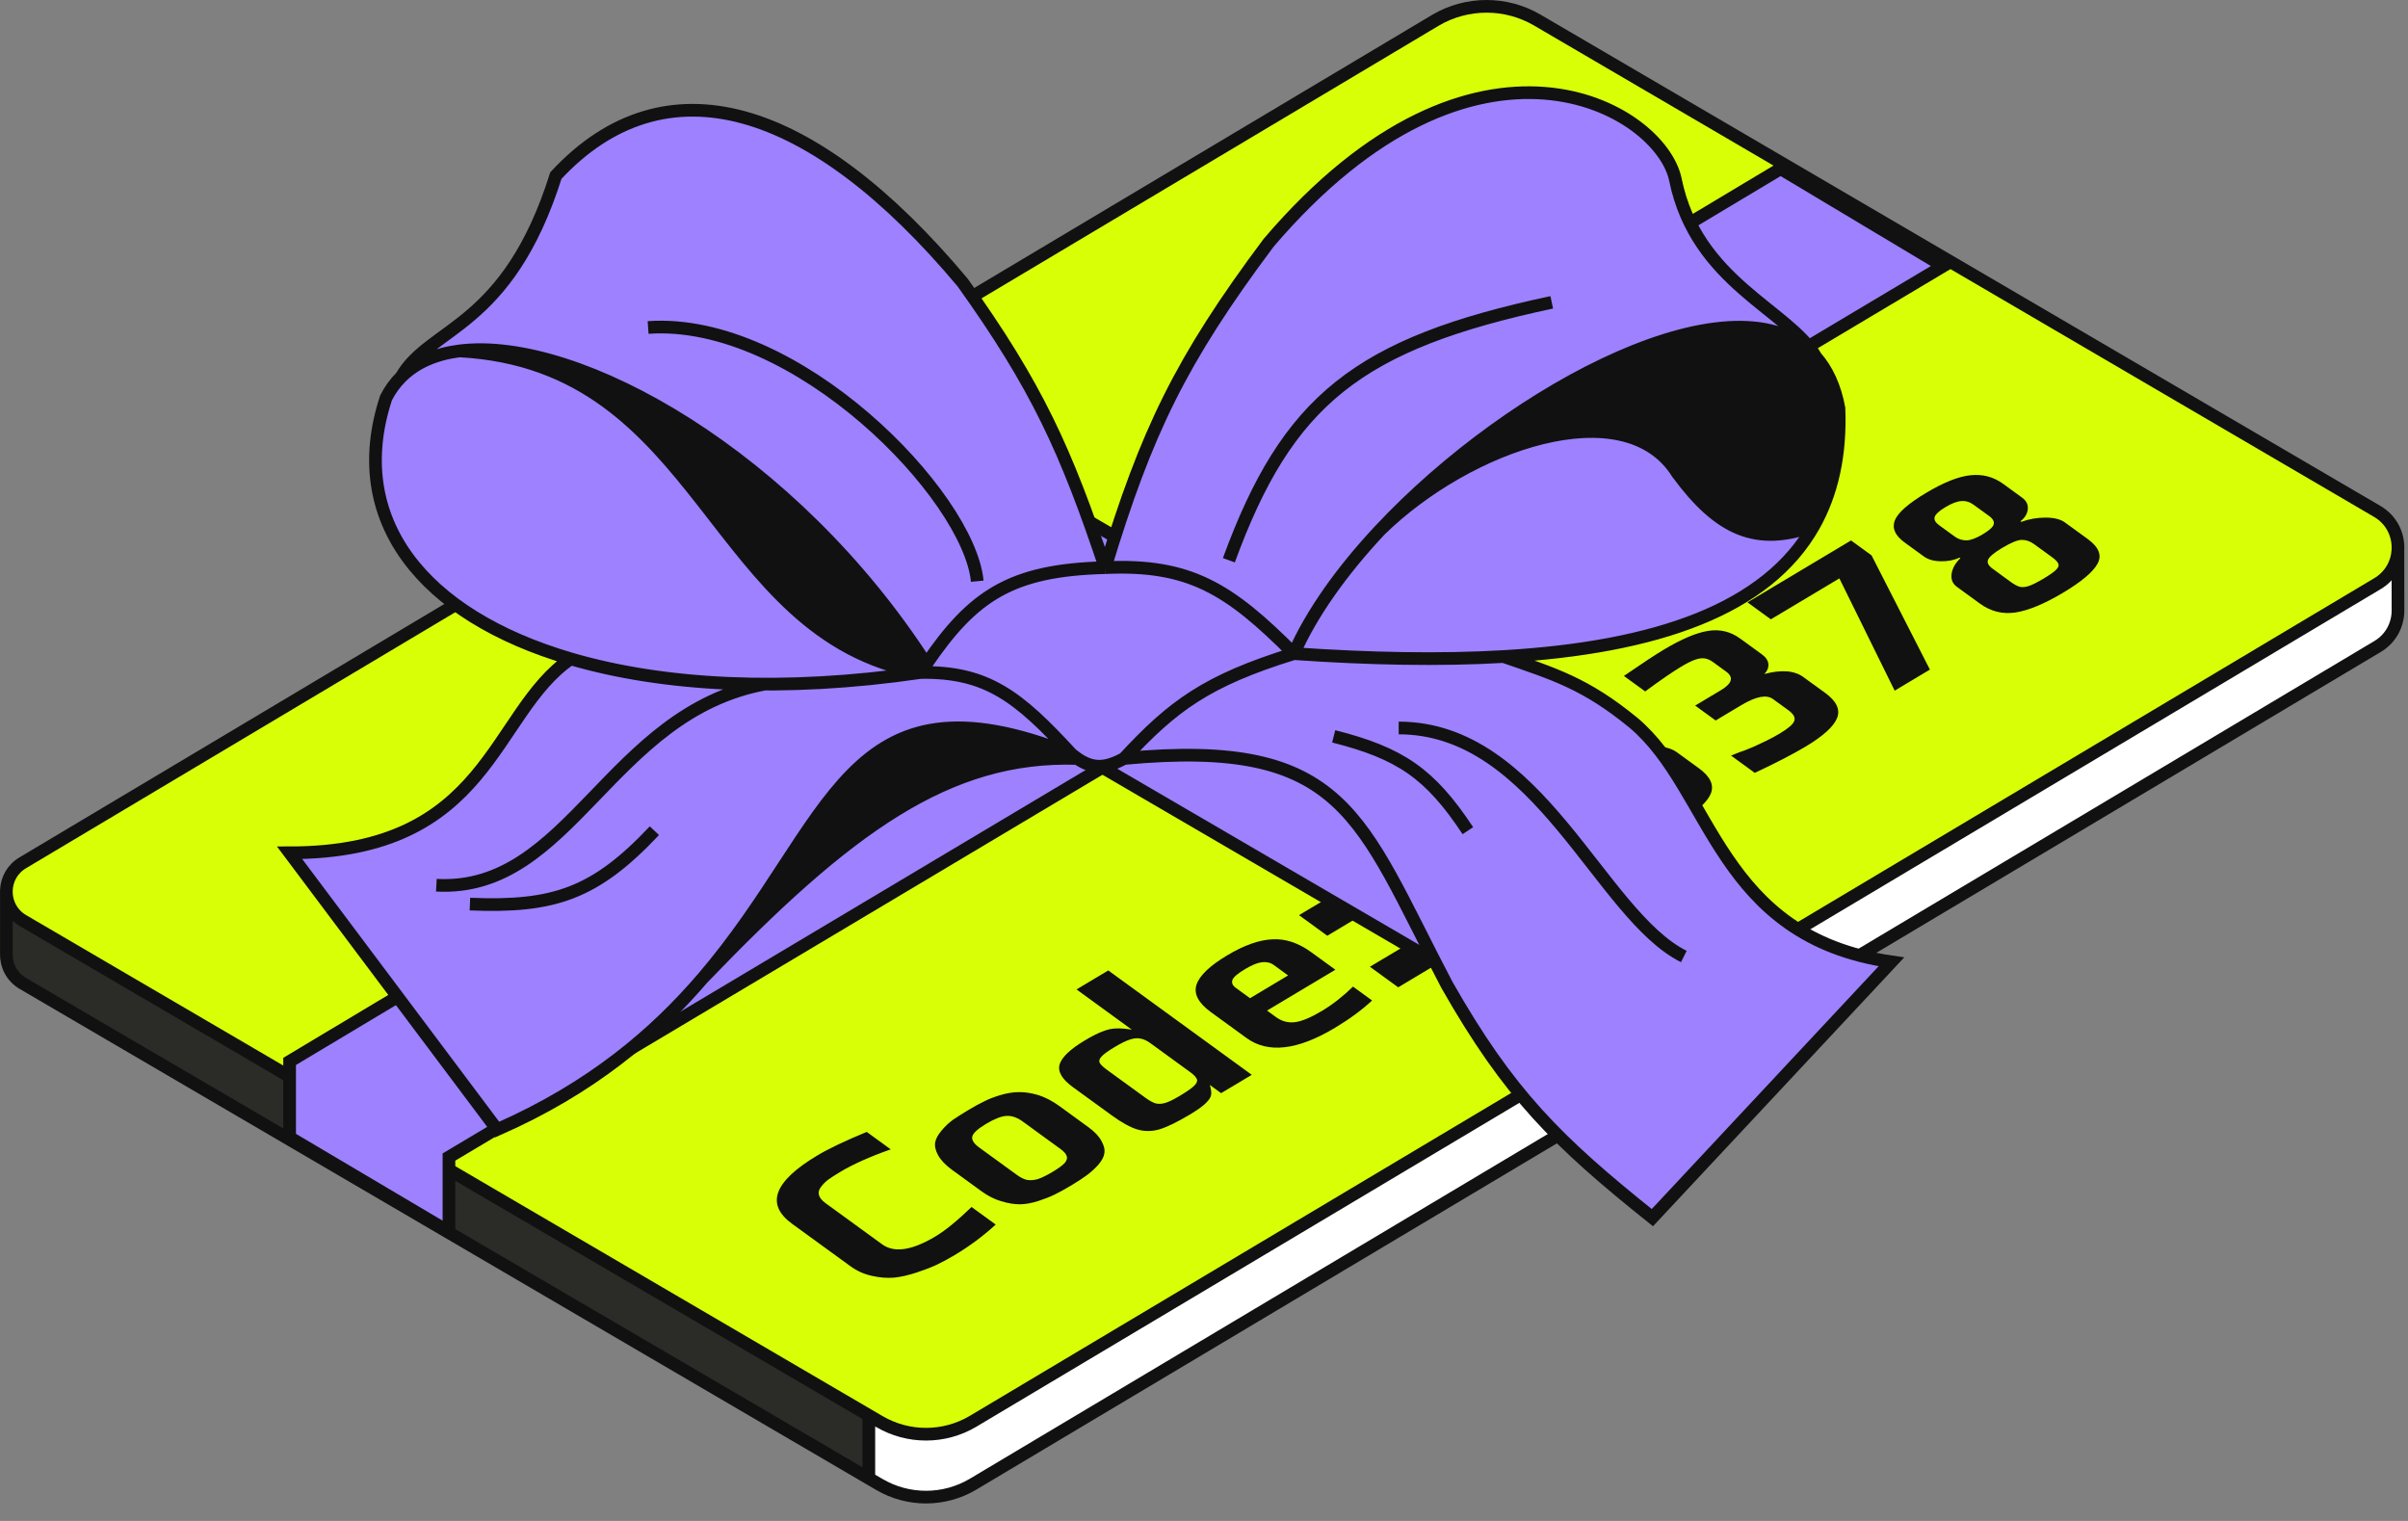
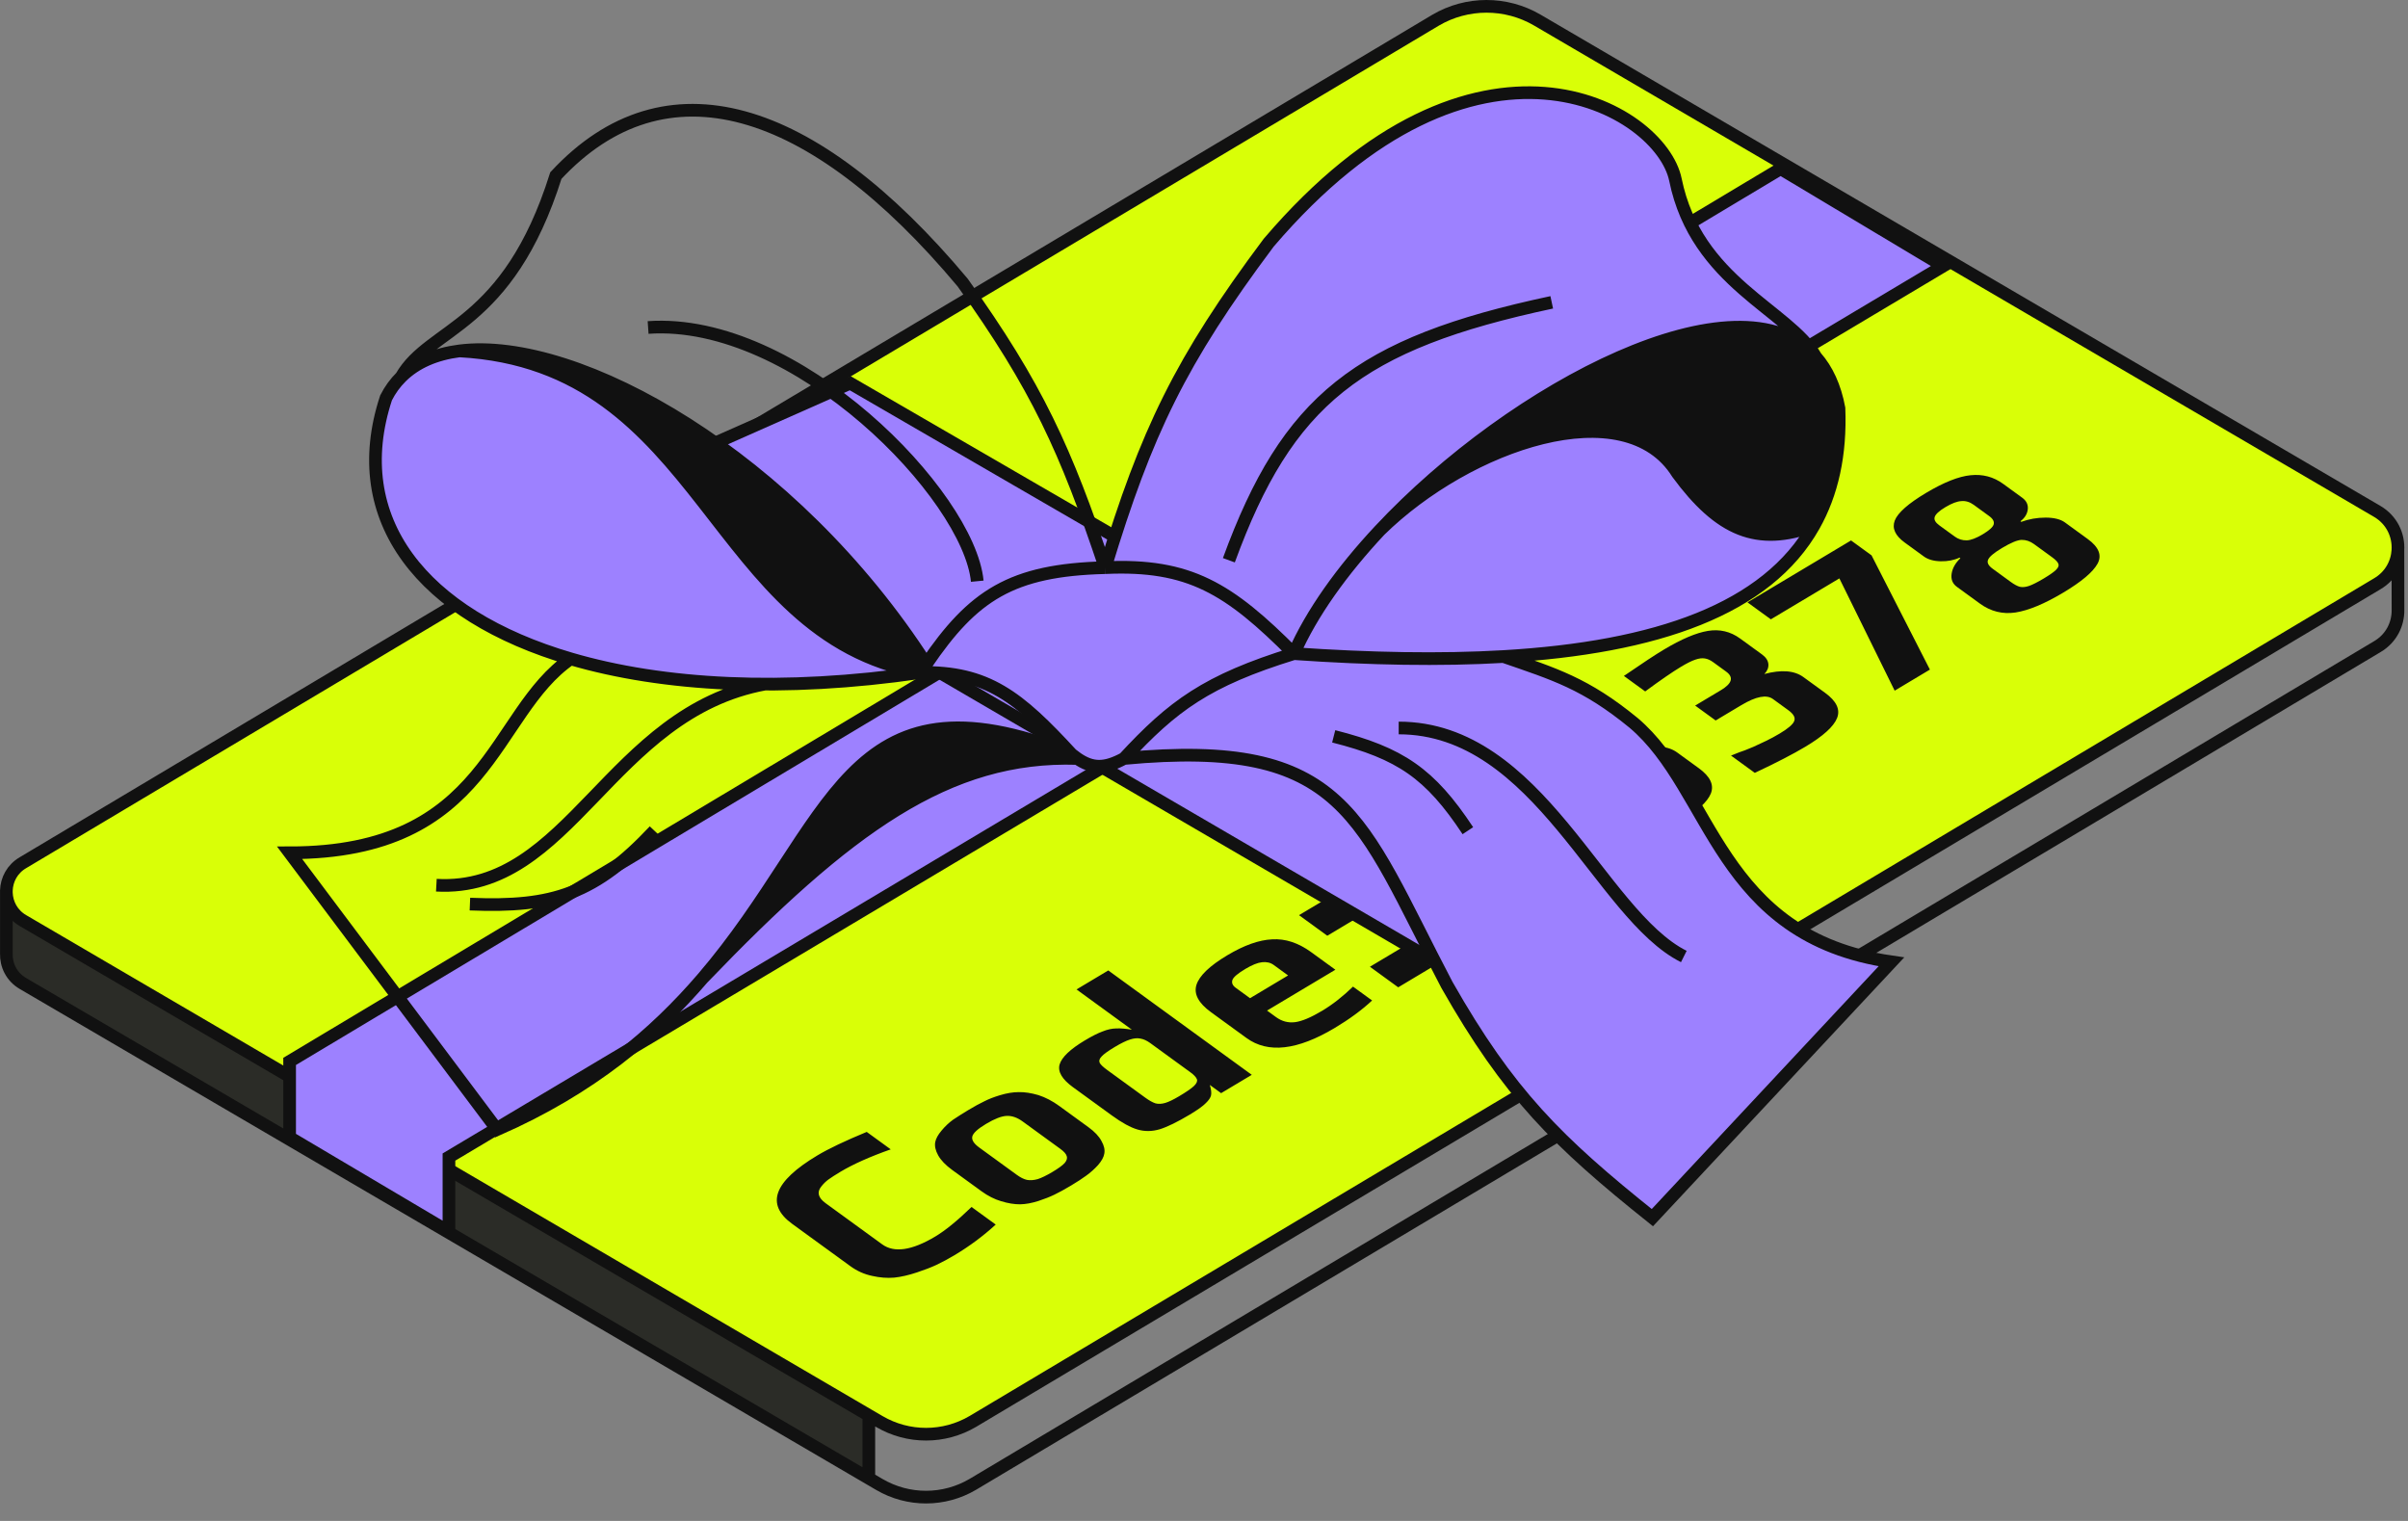
<svg xmlns="http://www.w3.org/2000/svg" width="95" height="60" viewBox="0 0 95 60" fill="none">
  <rect x="0" y="0" width="95" height="60" fill="#808080" stroke="none" />
  <path d="M56.632 0.799L0.902 34.034C0.481 34.282 0.264 34.705 0.251 35.133V35.215C0.264 35.645 0.482 36.069 0.905 36.316L34.277 55.836L34.695 56.08C35.833 56.746 37.242 56.744 38.379 56.075L93.79 23.028C94.3 22.727 94.571 22.222 94.602 21.703C94.637 21.116 94.365 20.513 93.786 20.174L60.651 0.793C59.409 0.067 57.871 0.069 56.632 0.799Z" fill="#D9FF07" />
  <path d="M0.251 37.614C0.237 38.072 0.455 38.535 0.905 38.798L34.277 58.318V55.836L0.905 36.316C0.482 36.069 0.264 35.645 0.251 35.215V37.614Z" fill="#2B2C27" />
-   <path d="M93.79 23.028L38.379 56.075C37.242 56.744 35.833 56.746 34.695 56.08L34.277 55.836V58.318L34.695 58.562C35.833 59.228 37.242 59.226 38.379 58.556L93.79 25.509C94.342 25.184 94.614 24.618 94.605 24.056L94.602 21.703C94.571 22.222 94.3 22.727 93.79 23.028Z" fill="white" />
  <path d="M0.251 35.133C0.264 34.705 0.481 34.282 0.902 34.034L56.632 0.799C57.871 0.069 59.409 0.067 60.651 0.793L93.786 20.174C94.365 20.513 94.637 21.116 94.602 21.703M0.251 35.133V35.215M0.251 35.133C0.25 35.16 0.25 35.188 0.251 35.215M94.602 21.703C94.571 22.222 94.3 22.727 93.79 23.028L38.379 56.075C37.242 56.744 35.833 56.746 34.695 56.08L34.277 55.836M94.602 21.703L94.605 24.056C94.614 24.618 94.342 25.184 93.79 25.509L38.379 58.556C37.242 59.226 35.833 59.228 34.695 58.562L34.277 58.318M34.277 55.836L0.905 36.316C0.482 36.069 0.264 35.645 0.251 35.215M34.277 55.836V58.318M34.277 58.318L0.905 38.798C0.455 38.535 0.237 38.072 0.251 37.614V35.215" stroke="#111111" stroke-width="0.5" />
  <path d="M37.658 49.515C37.407 49.665 37.17 49.792 36.948 49.897C36.732 49.997 36.477 50.096 36.183 50.193C35.855 50.303 35.554 50.372 35.28 50.401C35 50.425 34.709 50.402 34.406 50.333C34.097 50.268 33.813 50.141 33.554 49.953L31.249 48.277C30.193 47.508 30.526 46.609 32.248 45.58C32.689 45.316 33.337 45.007 34.194 44.653L35.141 45.341C34.326 45.628 33.667 45.922 33.163 46.222C32.951 46.349 32.791 46.452 32.681 46.532C32.578 46.608 32.484 46.699 32.402 46.806C32.219 47.029 32.276 47.249 32.572 47.465L34.804 49.088C35.279 49.433 35.977 49.33 36.898 48.78C37.293 48.544 37.77 48.155 38.329 47.614L39.283 48.308C38.789 48.76 38.248 49.163 37.658 49.515ZM42.257 46.767C41.999 46.921 41.779 47.042 41.597 47.129C41.415 47.217 41.206 47.299 40.968 47.377C40.708 47.46 40.467 47.505 40.244 47.509C40.015 47.51 39.767 47.469 39.498 47.387C39.234 47.309 38.975 47.178 38.722 46.994L37.565 46.153C37.306 45.964 37.123 45.774 37.015 45.582C36.907 45.389 36.867 45.213 36.897 45.052C36.925 44.914 37.007 44.765 37.142 44.605C37.278 44.439 37.432 44.293 37.605 44.168C37.812 44.031 38.004 43.909 38.181 43.803C38.444 43.645 38.661 43.526 38.832 43.446C39.003 43.358 39.21 43.277 39.453 43.204C39.718 43.124 39.965 43.083 40.193 43.083C40.427 43.078 40.684 43.118 40.965 43.2C41.245 43.29 41.519 43.433 41.789 43.629L42.945 44.47C43.188 44.647 43.358 44.827 43.455 45.012C43.559 45.193 43.596 45.36 43.566 45.513C43.544 45.648 43.462 45.797 43.321 45.96C43.18 46.115 43.023 46.256 42.851 46.38C42.695 46.495 42.497 46.623 42.257 46.767ZM41.521 46.232C41.756 46.092 41.917 45.974 42.005 45.879C42.087 45.779 42.114 45.689 42.084 45.606C42.06 45.521 41.975 45.425 41.829 45.319L40.349 44.243C40.134 44.086 39.923 44.012 39.716 44.021C39.51 44.03 39.241 44.134 38.909 44.332C38.577 44.53 38.394 44.697 38.36 44.831C38.326 44.966 38.417 45.112 38.633 45.269L40.113 46.345C40.258 46.451 40.392 46.517 40.513 46.545C40.64 46.569 40.782 46.559 40.94 46.515C41.093 46.466 41.286 46.372 41.521 46.232ZM46.942 43.968C46.45 44.262 46.054 44.455 45.755 44.548C45.45 44.638 45.158 44.641 44.877 44.558C44.597 44.476 44.258 44.29 43.859 43.999L42.33 42.888C41.899 42.574 41.723 42.276 41.803 41.992C41.888 41.706 42.222 41.388 42.806 41.039C43.081 40.875 43.312 40.758 43.498 40.69C43.686 40.613 43.866 40.574 44.038 40.571C44.206 40.563 44.411 40.58 44.654 40.62L42.471 39.032L43.724 38.283L49.385 42.401L48.175 43.124L47.73 42.8C47.783 42.976 47.799 43.112 47.778 43.211C47.757 43.302 47.689 43.404 47.572 43.516C47.456 43.636 47.245 43.786 46.942 43.968ZM46.524 43.242C46.804 43.075 46.997 42.942 47.102 42.844C47.206 42.745 47.246 42.657 47.222 42.579C47.192 42.497 47.105 42.403 46.959 42.297L45.382 41.15C45.247 41.052 45.119 40.993 44.998 40.972C44.876 40.945 44.736 40.957 44.578 41.009C44.426 41.057 44.226 41.155 43.98 41.302C43.717 41.459 43.544 41.584 43.462 41.675C43.375 41.763 43.349 41.847 43.384 41.926C43.42 41.997 43.521 42.094 43.688 42.215L45.185 43.303C45.336 43.413 45.469 43.487 45.584 43.526C45.699 43.556 45.828 43.551 45.969 43.51C46.11 43.468 46.295 43.379 46.524 43.242ZM52.654 40.554C51.183 41.433 50.025 41.565 49.178 40.949L47.771 39.926C47.281 39.569 47.091 39.211 47.202 38.852C47.318 38.489 47.725 38.099 48.424 37.682C49.082 37.289 49.67 37.08 50.189 37.056C50.709 37.024 51.222 37.193 51.728 37.561L52.683 38.255L49.987 39.866L50.343 40.125C50.569 40.289 50.817 40.356 51.086 40.324C51.355 40.292 51.712 40.142 52.158 39.876C52.571 39.629 52.977 39.311 53.379 38.921L54.132 39.468C53.725 39.847 53.232 40.209 52.654 40.554ZM50.818 38.48L50.252 38.068C50.123 37.974 49.968 37.938 49.789 37.959C49.616 37.977 49.398 38.065 49.134 38.222C48.831 38.403 48.66 38.548 48.622 38.657C48.583 38.773 48.626 38.876 48.75 38.966L49.316 39.378L50.818 38.48ZM51.248 36.102L52.587 35.302L53.703 36.113L52.364 36.914L51.248 36.102ZM54.046 38.137L55.385 37.337L56.501 38.148L55.162 38.949L54.046 38.137ZM60.647 34.268L58.072 35.807L57.142 35.13L56.174 31.39L57.591 30.544L60.931 32.973L61.532 32.614L62.381 33.232L61.78 33.591L62.839 34.361L61.706 35.038L60.647 34.268ZM59.798 33.65L57.574 32.033L58.295 34.548L59.798 33.65ZM66.243 32.435C65.762 32.722 65.098 33.065 64.25 33.465L63.312 32.782L63.635 32.654C63.766 32.604 63.839 32.578 63.856 32.575L64.197 32.436C64.276 32.403 64.438 32.328 64.683 32.21C64.871 32.119 65.053 32.021 65.231 31.915C65.563 31.716 65.754 31.552 65.804 31.422C65.86 31.288 65.783 31.145 65.573 30.992L64.967 30.551C64.713 30.367 64.297 30.447 63.719 30.793L62.706 31.398L61.898 30.81L62.911 30.204C63.357 29.938 63.427 29.693 63.119 29.469L62.61 29.099C62.497 29.016 62.388 28.967 62.282 28.951C62.172 28.932 62.043 28.948 61.896 29C61.755 29.049 61.569 29.142 61.34 29.279C61.014 29.473 60.543 29.798 59.927 30.252L59.086 29.64C59.815 29.14 60.34 28.794 60.661 28.602C61.359 28.185 61.938 27.939 62.398 27.864C62.864 27.786 63.288 27.886 63.671 28.164L64.536 28.794C64.693 28.907 64.776 29.036 64.786 29.18C64.797 29.317 64.744 29.445 64.627 29.565C65.298 29.385 65.811 29.425 66.167 29.684L67.024 30.307C67.472 30.633 67.629 30.964 67.497 31.3C67.365 31.636 66.947 32.014 66.243 32.435ZM71.223 29.459C70.742 29.747 70.078 30.09 69.23 30.489L68.292 29.807L68.615 29.678C68.745 29.629 68.819 29.603 68.836 29.6L69.176 29.461C69.255 29.427 69.418 29.352 69.662 29.234C69.85 29.144 70.033 29.045 70.21 28.939C70.542 28.741 70.733 28.577 70.784 28.447C70.84 28.313 70.763 28.17 70.553 28.017L69.946 27.576C69.693 27.391 69.277 27.472 68.699 27.817L67.686 28.422L66.877 27.834L67.89 27.229C68.337 26.962 68.406 26.717 68.099 26.494L67.589 26.123C67.476 26.041 67.367 25.992 67.262 25.976C67.151 25.956 67.023 25.973 66.876 26.025C66.734 26.073 66.549 26.166 66.32 26.303C65.994 26.498 65.522 26.822 64.906 27.276L64.065 26.665C64.795 26.164 65.32 25.818 65.641 25.627C66.339 25.21 66.918 24.964 67.378 24.889C67.844 24.811 68.268 24.911 68.651 25.189L69.516 25.818C69.672 25.932 69.755 26.061 69.766 26.205C69.776 26.341 69.723 26.47 69.606 26.589C70.277 26.41 70.79 26.45 71.146 26.709L72.004 27.332C72.451 27.657 72.609 27.988 72.477 28.324C72.344 28.66 71.927 29.039 71.223 29.459ZM72.567 22.817L69.863 24.432L68.941 23.762L73.027 21.32L73.836 21.908L76.138 26.415L74.748 27.246L72.567 22.817ZM81.396 23.38C80.658 23.821 80.031 24.082 79.515 24.162C79.005 24.238 78.537 24.121 78.111 23.811L77.205 23.152C77.033 23.027 76.962 22.855 76.995 22.635C77.027 22.416 77.142 22.212 77.34 22.022L77.307 21.998C77.091 22.099 76.844 22.147 76.566 22.142C76.288 22.136 76.065 22.073 75.898 21.951L75.146 21.404C74.768 21.13 74.637 20.841 74.751 20.537C74.87 20.23 75.282 19.866 75.986 19.445C76.69 19.025 77.277 18.792 77.746 18.747C78.222 18.698 78.648 18.811 79.026 19.086L79.778 19.633C79.945 19.755 80.019 19.907 80 20.09C79.98 20.273 79.884 20.43 79.711 20.562L79.743 20.586C80.049 20.475 80.369 20.419 80.703 20.419C81.037 20.42 81.29 20.483 81.463 20.608L82.369 21.267C82.805 21.585 82.933 21.909 82.751 22.239C82.569 22.569 82.117 22.949 81.396 23.38ZM78.226 21.075C78.478 20.924 78.62 20.796 78.653 20.691C78.686 20.578 78.627 20.467 78.476 20.358L77.869 19.916C77.713 19.803 77.551 19.753 77.383 19.768C77.216 19.775 77.006 19.854 76.754 20.004C76.502 20.154 76.36 20.286 76.327 20.398C76.294 20.504 76.356 20.613 76.513 20.727L77.119 21.168C77.26 21.27 77.416 21.319 77.589 21.316C77.75 21.312 77.963 21.232 78.226 21.075ZM80.628 22.822C80.874 22.674 81.038 22.559 81.12 22.474C81.207 22.386 81.236 22.308 81.206 22.241C81.181 22.17 81.098 22.083 80.958 21.981L80.247 21.464C80.09 21.35 79.926 21.295 79.753 21.298C79.585 21.305 79.33 21.411 78.987 21.616C78.661 21.811 78.475 21.968 78.431 22.088C78.387 22.2 78.448 22.317 78.616 22.438L79.327 22.956C79.467 23.058 79.587 23.122 79.686 23.149C79.791 23.172 79.911 23.161 80.047 23.115C80.188 23.066 80.382 22.968 80.628 22.822Z" fill="#111111" />
  <path d="M11.426 44.871L17.712 48.593V45.644L76.664 10.495L70.248 6.655L11.426 41.871V44.871Z" fill="#9D81FF" stroke="#111111" stroke-width="0.5" />
  <path d="M71.919 37.362L62.87 41.575L24.428 19.155L33.54 15.117L71.919 37.362Z" fill="#9D81FF" stroke="#111111" stroke-width="0.5" />
  <path d="M71.641 14.084C70.566 12.22 66.926 11.144 66.099 7.091C65.525 4.279 58.242 -0.022 50.053 9.573C46.574 14.224 45.22 17.052 43.601 22.393C46.919 22.242 48.486 23.213 51.045 25.785C51.747 24.185 52.949 22.511 54.437 20.92C59.722 15.267 68.629 10.653 71.641 14.084Z" fill="#9D81FF" />
  <path d="M65.189 48.035L74.619 37.944C67.754 36.951 67.588 31.161 64.445 28.514C62.551 26.96 61.319 26.592 59.317 25.9C56.83 26.045 54.055 25.993 51.045 25.785C47.599 26.851 46.267 27.846 44.346 29.921C53.113 29.093 53.609 32.236 57.084 38.853C59.526 43.151 61.432 45.033 65.189 48.035Z" fill="#9D81FF" />
  <path d="M54.437 20.92C52.949 22.511 51.747 24.185 51.045 25.785C54.055 25.993 56.83 26.045 59.317 25.9C65.364 25.547 69.707 24.026 71.561 20.739C69.325 21.566 67.836 20.92 66.182 18.671C64.114 15.363 57.911 17.513 54.437 20.92Z" fill="#9D81FF" />
  <path d="M44.346 29.921C46.267 27.846 47.599 26.851 51.045 25.785C48.486 23.213 46.919 22.242 43.601 22.393C39.895 22.487 38.387 23.49 36.544 26.198C36.471 26.306 36.322 26.529 36.322 26.529C38.935 26.489 40.178 27.472 42.278 29.755C42.353 29.816 42.427 29.871 42.499 29.921C43.081 30.319 43.58 30.339 44.346 29.921Z" fill="#9D81FF" />
-   <path d="M36.544 26.198C38.387 23.49 39.895 22.487 43.601 22.393C42.048 17.757 40.916 15.255 37.977 11.145C32.021 4.031 26.232 2.294 21.93 6.926C20.028 12.964 16.968 12.882 15.83 14.867C16.403 14.298 17.187 13.963 18.126 13.843C22.796 13.249 31.283 18.018 36.544 26.198Z" fill="#9D81FF" />
  <path d="M15.231 15.694C13.65 20.487 16.659 24.274 22.514 25.99C26.155 27.057 30.898 27.322 36.322 26.529C27.968 25.04 27.886 14.37 18.126 13.843C17.187 13.963 16.403 14.298 15.83 14.867C15.593 15.102 15.391 15.377 15.231 15.694Z" fill="#9D81FF" />
-   <path d="M42.278 29.755C40.178 27.472 38.935 26.489 36.322 26.529C30.898 27.322 26.155 27.057 22.514 25.99C19.373 28.145 19.349 33.642 11.426 33.642L19.614 44.561C23.351 42.922 25.847 40.775 27.72 38.592C32.938 32.515 33.331 26.164 42.278 29.755Z" fill="#9D81FF" />
  <path d="M36.322 26.529C36.322 26.529 36.471 26.306 36.544 26.198C31.283 18.018 22.796 13.249 18.126 13.843C27.886 14.37 27.968 25.04 36.322 26.529Z" fill="#111111" />
  <path d="M72.551 16.107C72.391 15.249 72.078 14.582 71.641 14.084C68.629 10.653 59.722 15.267 54.437 20.92C57.911 17.513 64.114 15.363 66.182 18.671C67.836 20.92 69.325 21.566 71.561 20.739C72.277 19.47 72.622 17.938 72.551 16.107Z" fill="#111111" />
  <path d="M42.499 29.921C42.427 29.871 42.353 29.816 42.278 29.755C33.331 26.164 32.938 32.515 27.72 38.592C33.428 32.65 37.398 29.755 42.499 29.921Z" fill="#111111" />
  <path d="M44.346 29.921C53.113 29.093 53.609 32.236 57.084 38.853C59.526 43.151 61.432 45.033 65.189 48.035L74.619 37.944C67.754 36.951 67.588 31.161 64.445 28.514C62.551 26.96 61.319 26.592 59.317 25.9M44.346 29.921C46.267 27.846 47.599 26.851 51.045 25.785M44.346 29.921C43.58 30.339 43.081 30.319 42.499 29.921M51.045 25.785C48.486 23.213 46.919 22.242 43.601 22.393M51.045 25.785C51.747 24.185 52.949 22.511 54.437 20.92M51.045 25.785C54.055 25.993 56.83 26.045 59.317 25.9M71.641 14.084C72.078 14.582 72.391 15.249 72.551 16.107C72.622 17.938 72.277 19.47 71.561 20.739M71.641 14.084C70.566 12.22 66.926 11.144 66.099 7.091C65.525 4.279 58.242 -0.022 50.053 9.573C46.574 14.224 45.22 17.052 43.601 22.393M71.641 14.084C68.629 10.653 59.722 15.267 54.437 20.92M43.601 22.393C39.895 22.487 38.387 23.49 36.544 26.198M43.601 22.393C42.048 17.757 40.916 15.255 37.977 11.145C32.021 4.031 26.232 2.294 21.93 6.926C20.028 12.964 16.968 12.882 15.83 14.867M42.278 29.755C40.178 27.472 38.935 26.489 36.322 26.529M42.278 29.755C42.353 29.816 42.427 29.871 42.499 29.921M42.278 29.755C33.331 26.164 32.938 32.515 27.72 38.592M36.322 26.529C36.322 26.529 36.471 26.306 36.544 26.198M36.322 26.529C27.968 25.04 27.886 14.37 18.126 13.843M36.322 26.529C30.898 27.322 26.155 27.057 22.514 25.99M36.544 26.198C31.283 18.018 22.796 13.249 18.126 13.843M15.83 14.867C15.593 15.102 15.391 15.377 15.231 15.694C13.65 20.487 16.659 24.274 22.514 25.99M15.83 14.867C16.403 14.298 17.187 13.963 18.126 13.843M42.499 29.921C37.398 29.755 33.428 32.65 27.72 38.592M27.72 38.592C25.847 40.775 23.351 42.922 19.614 44.561L11.426 33.642C19.349 33.642 19.373 28.145 22.514 25.99M54.437 20.92C57.911 17.513 64.114 15.363 66.182 18.671C67.836 20.92 69.325 21.566 71.561 20.739M71.561 20.739C69.707 24.026 65.364 25.547 59.317 25.9M18.539 35.666C21.839 35.801 23.468 35.264 25.817 32.77M17.215 34.921C22.509 35.214 24.032 28.11 30.201 26.981M38.555 22.928C38.224 19.536 31.416 12.509 25.569 12.919M48.481 22.101C50.791 15.783 53.579 13.554 61.219 11.927M52.617 29.048C55.24 29.713 56.415 30.509 57.91 32.77M55.181 28.718C60.722 28.718 63.121 36.079 66.43 37.733" stroke="#111111" stroke-width="0.5" />
</svg>